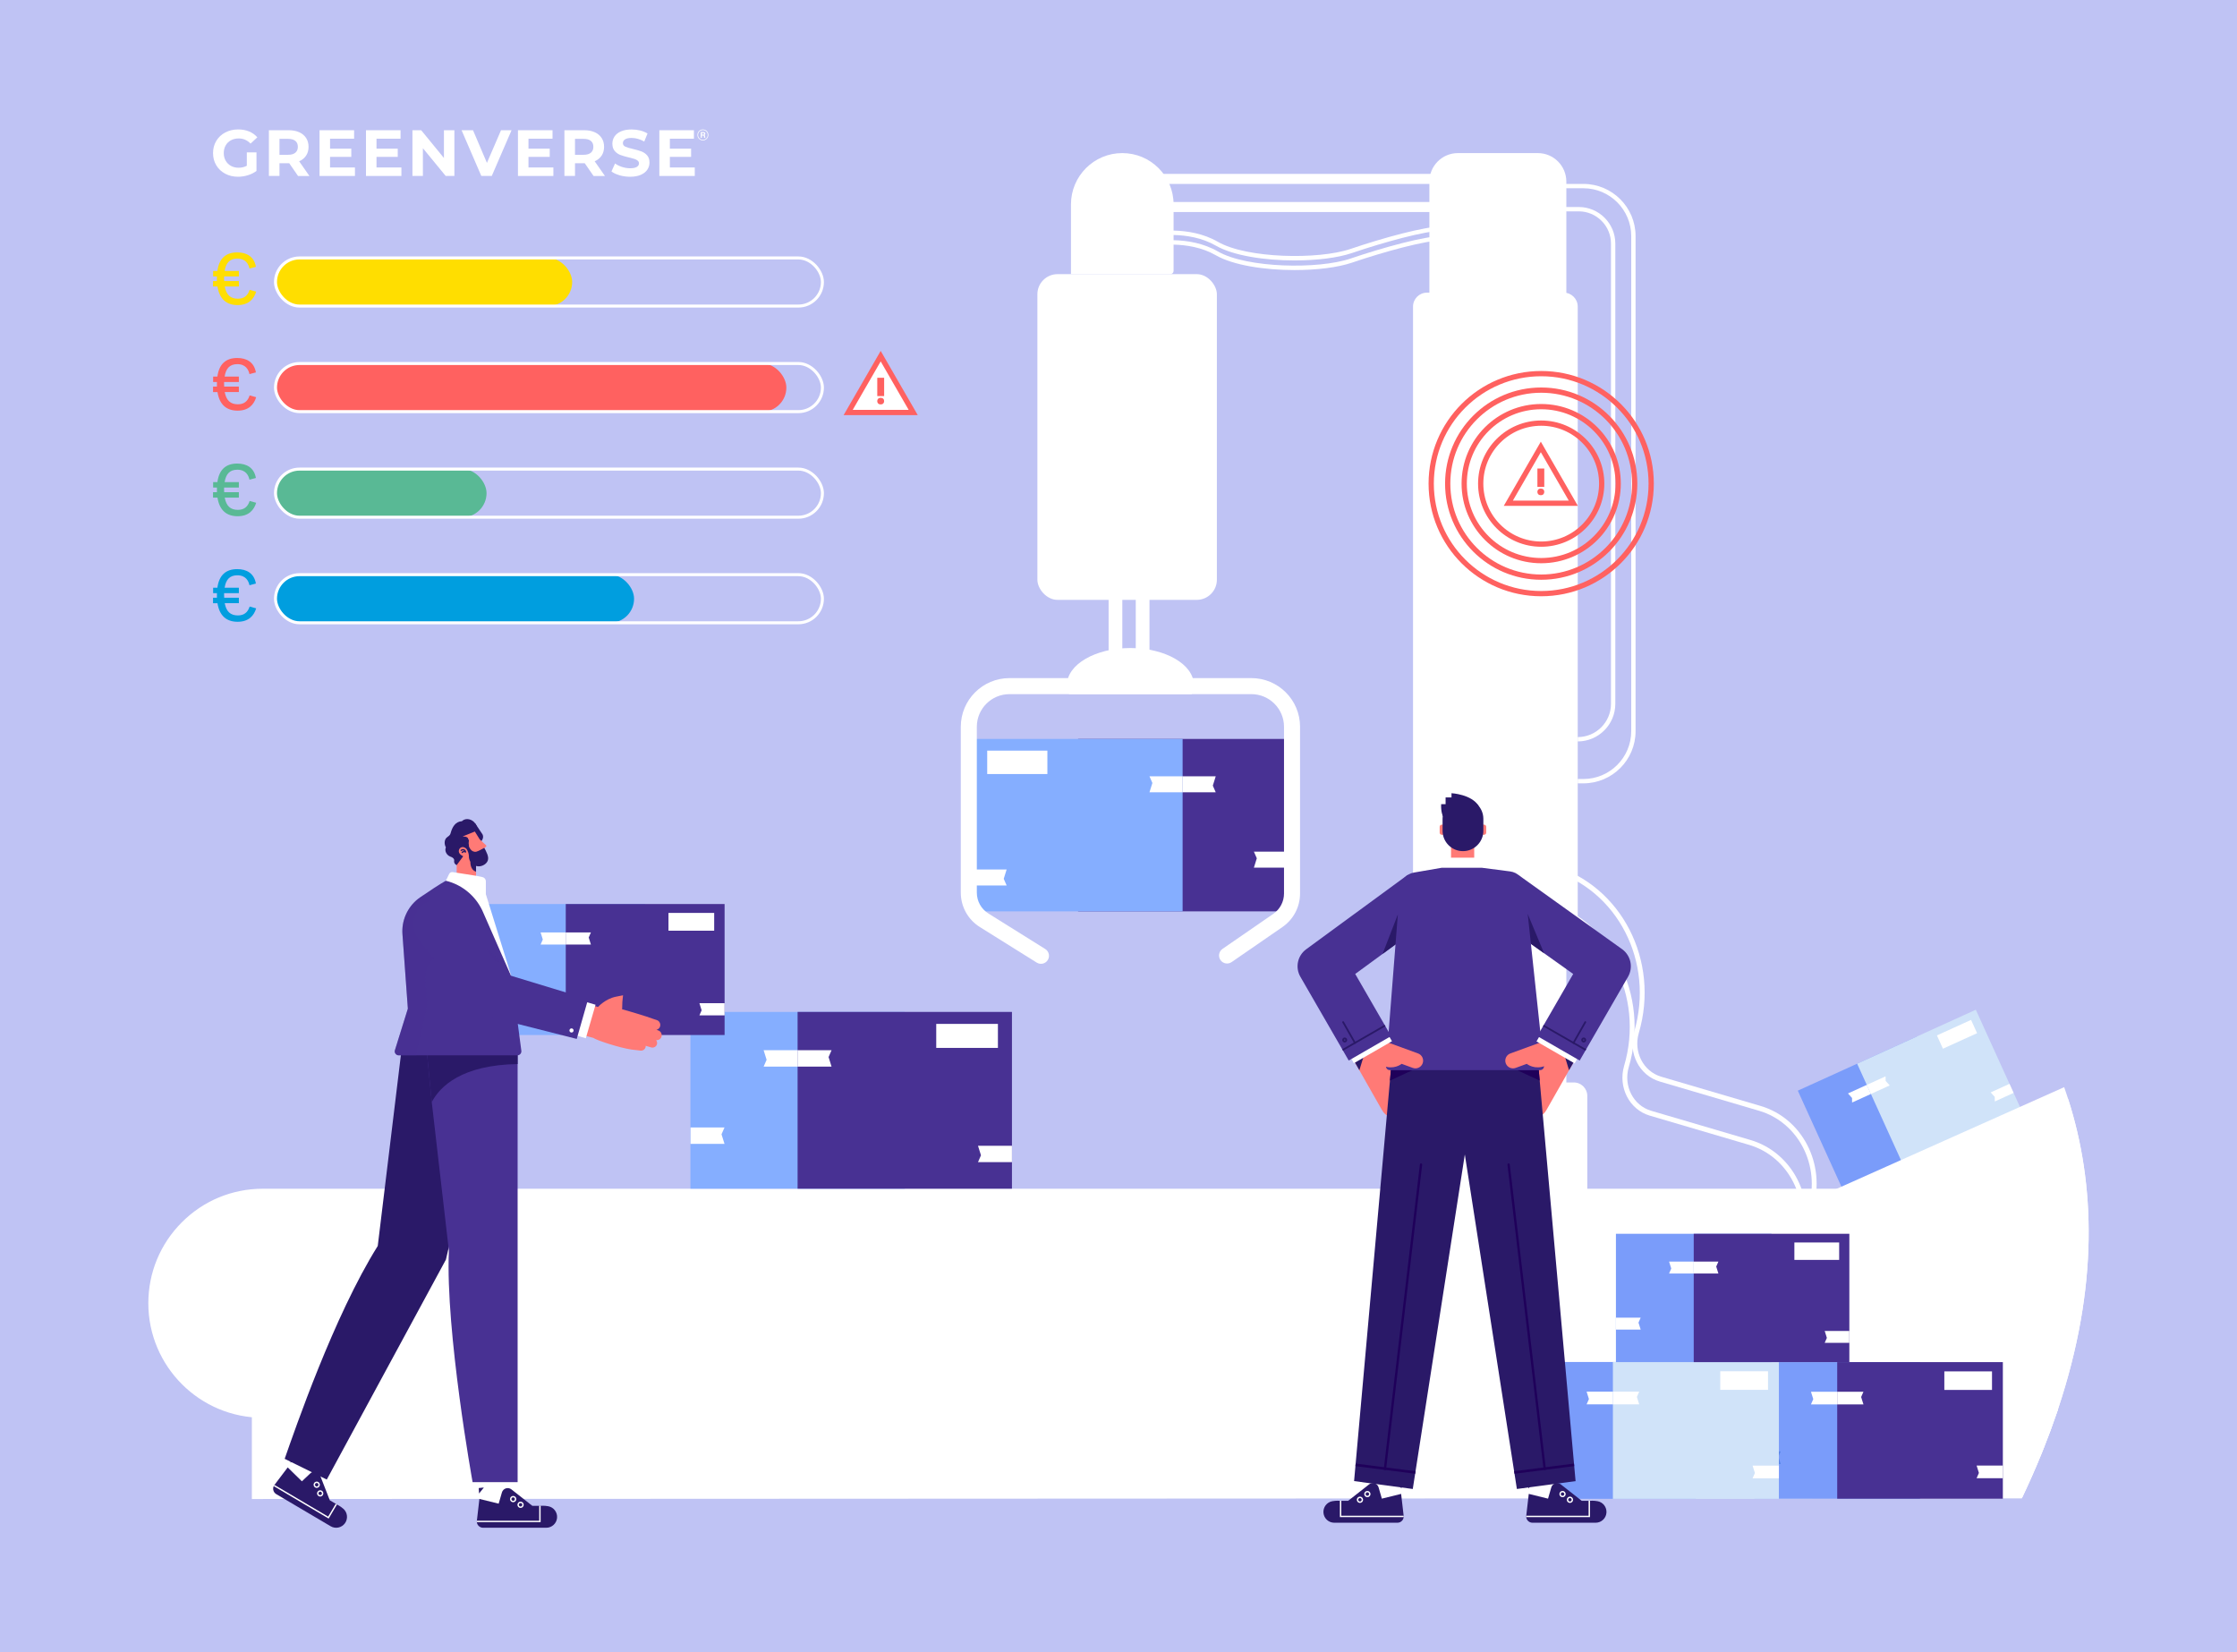
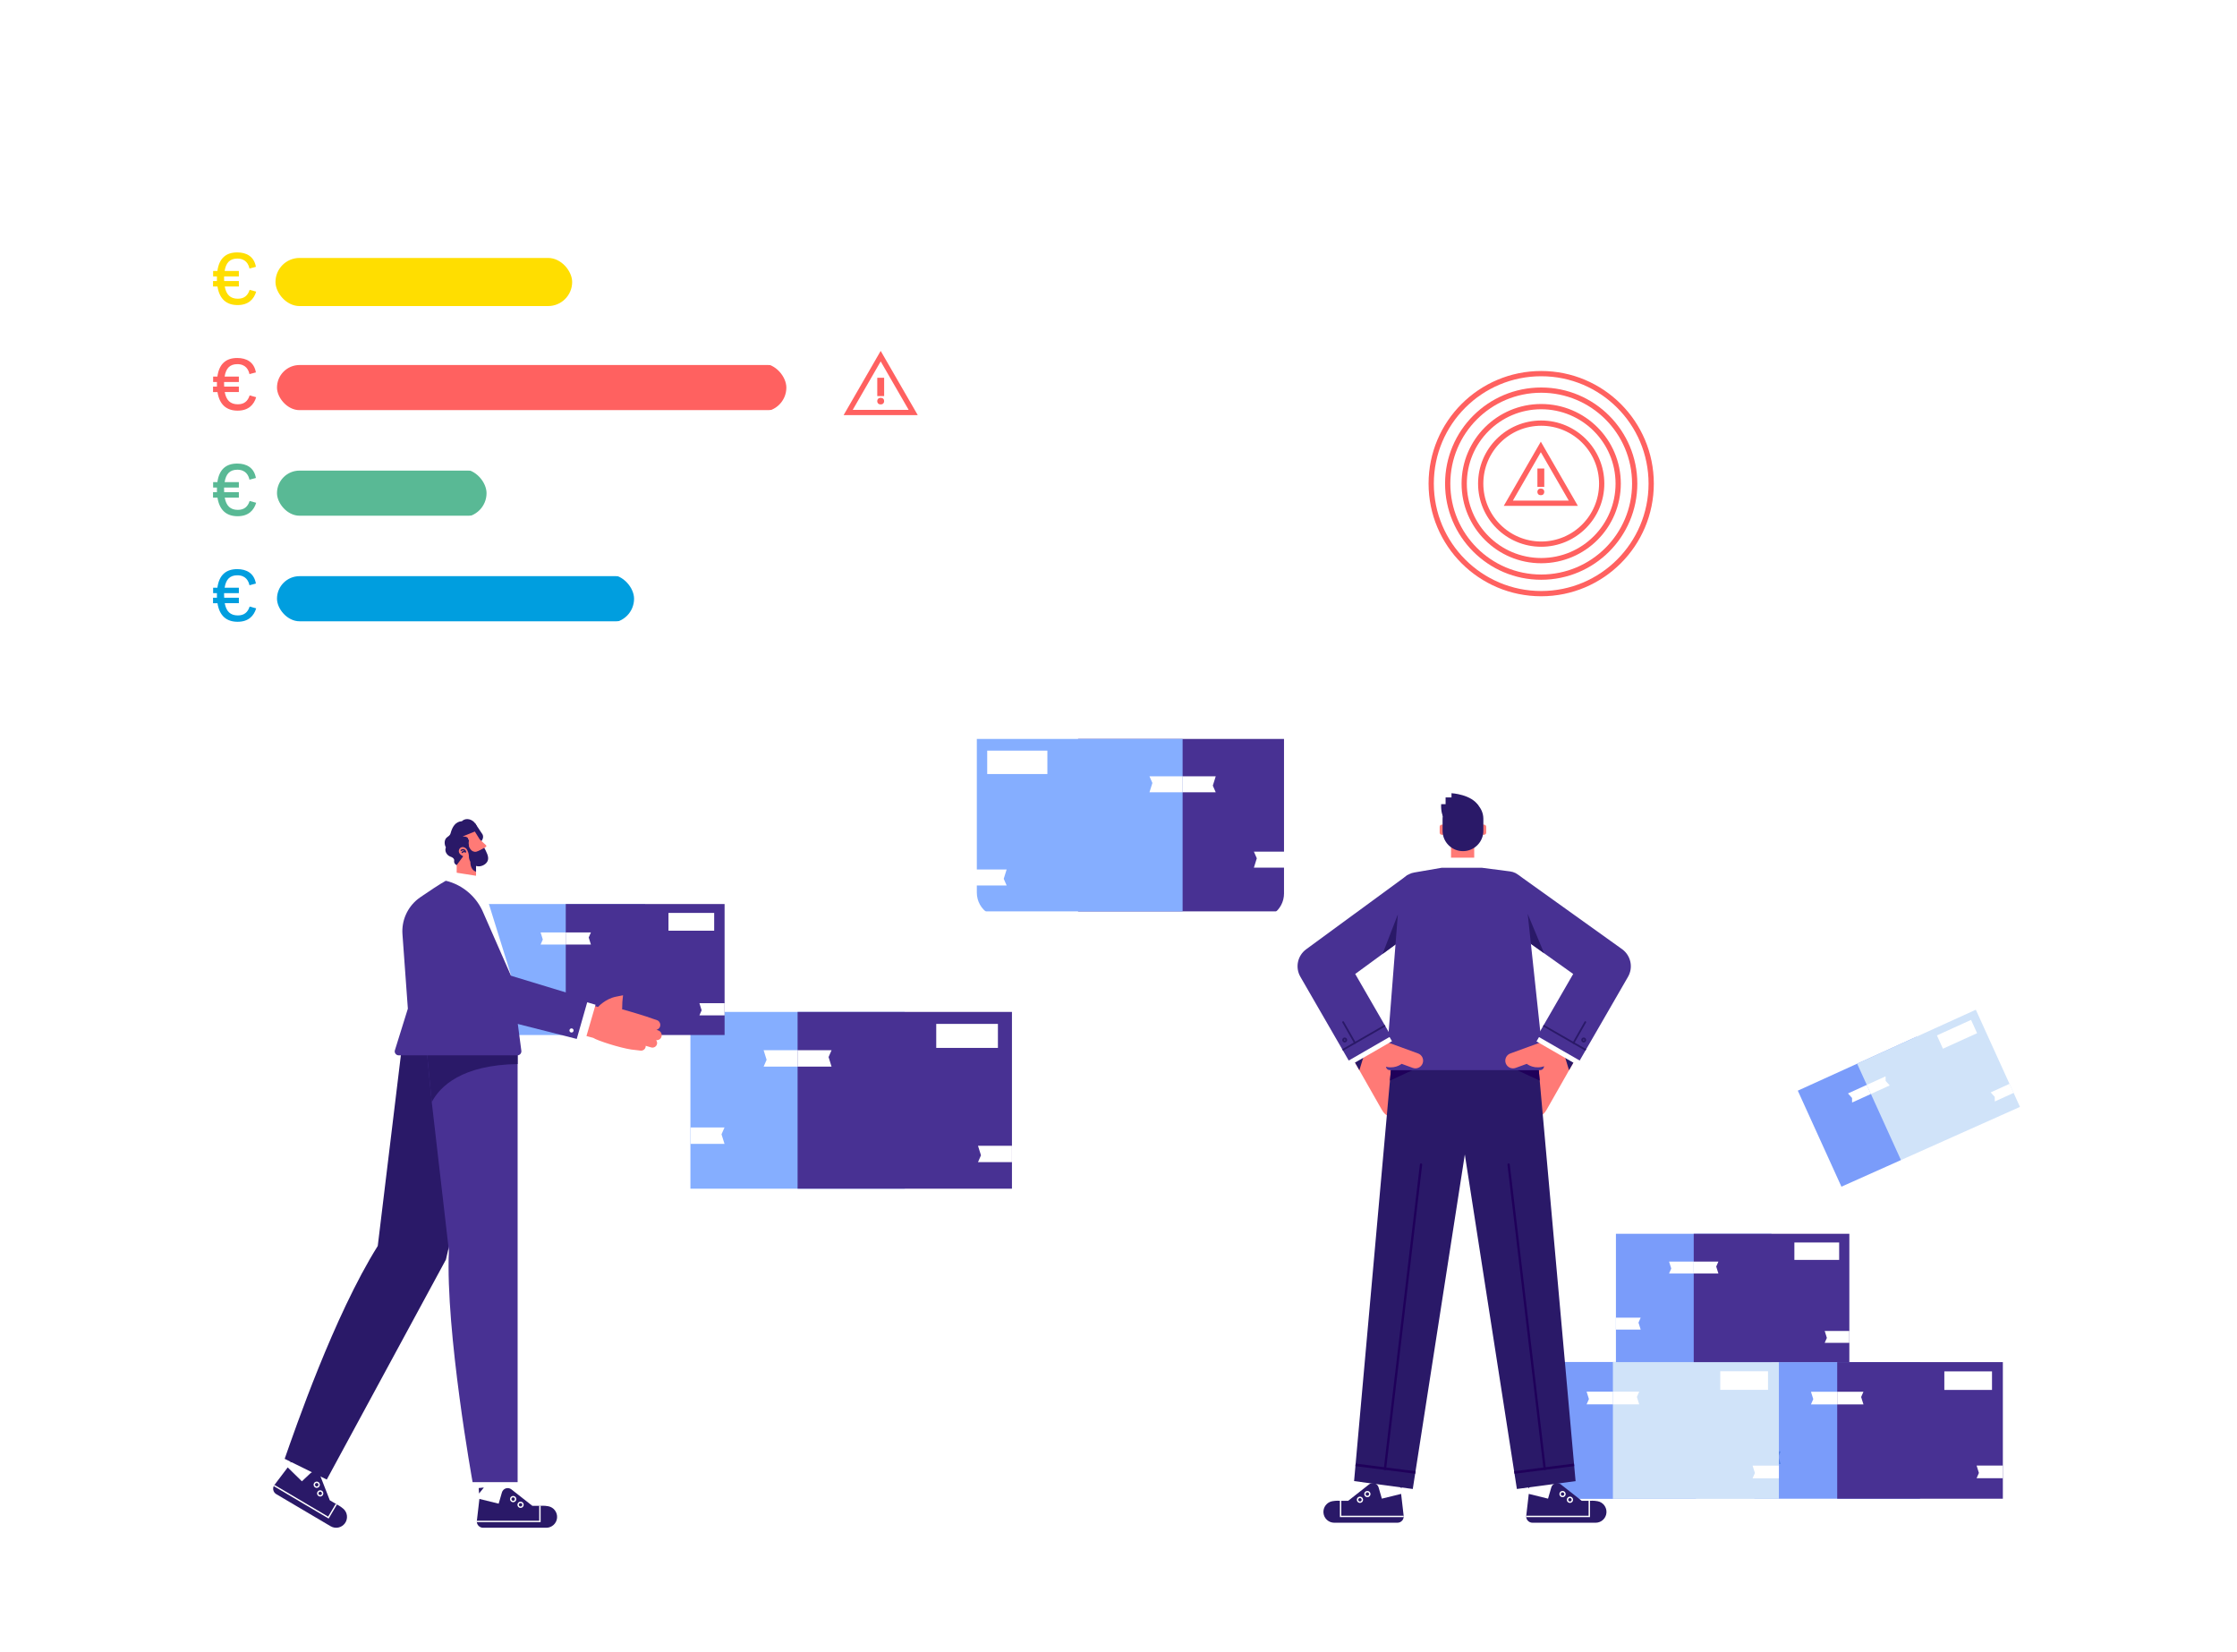
<svg xmlns="http://www.w3.org/2000/svg" version="1.1" viewBox="0 0 2979.24 2200">
  <defs>
    <style>
      .st0, .st1, .st2 {
        fill: none;
      }

      .st3 {
        fill: #2a1968;
      }

      .st4 {
        fill: #ffde00;
      }

      .st1 {
        stroke: #fff;
        stroke-width: 4px;
      }

      .st1, .st5, .st2 {
        stroke-miterlimit: 10;
      }

      .st6 {
        fill: #7a9cfa;
      }

      .st7 {
        fill: #bfc3f4;
      }

      .st8 {
        isolation: isolate;
      }

      .st9 {
        fill: #1f005a;
      }

      .st10, .st11 {
        fill: #483193;
      }

      .st5, .st12 {
        fill: #fff;
      }

      .st5, .st2 {
        stroke: #ff6160;
        stroke-width: 7px;
      }

      .st13 {
        fill: #d0e3f9;
      }

      .st14 {
        clip-path: url(#clippath-1);
      }

      .st15 {
        clip-path: url(#clippath-2);
      }

      .st16 {
        fill: #59b995;
      }

      .st17 {
        fill: #ff6160;
      }

      .st18 {
        fill: #ff7a76;
      }

      .st19 {
        fill: #85aeff;
      }

      .st11 {
        mix-blend-mode: multiply;
        opacity: .3;
      }

      .st20 {
        fill: #009edf;
      }

      .st21 {
        fill: #5584e8;
      }

      .st22 {
        clip-path: url(#clippath);
      }
    </style>
    <clipPath id="clippath">
      <rect class="st0" x="283.72" y="172.37" width="659.69" height="63" />
    </clipPath>
    <clipPath id="clippath-1">
      <rect class="st0" x="283.72" y="172.37" width="659.69" height="63" />
    </clipPath>
    <clipPath id="clippath-2">
      <rect class="st0" x="283.72" y="172.37" width="659.69" height="63" />
    </clipPath>
  </defs>
  <g class="st8">
    <g id="Layer_1">
-       <path class="st7" d="M0,0v2200h2979.24V0H0Z" />
      <g>
        <g>
          <path class="st12" d="M2414.64,1609.15l-6.15-1.81c16.25-55.23-13.24-112.73-65.74-128.18l-132.25-38.92c-27.22-8.01-42.51-37.82-34.08-66.46,27.23-92.55-22.19-188.9-110.17-214.79l1.9-6.47c91.37,26.89,142.69,126.96,114.41,223.08-7.38,25.07,6.01,51.17,29.84,58.18l132.25,38.92c55.89,16.45,87.29,77.66,69.99,136.46Z" />
          <path class="st12" d="M2401.28,1654.54l-6.15-1.81c16.25-55.23-13.24-112.74-65.74-128.19l-132.25-38.92c-27.22-8.01-42.51-37.82-34.09-66.45,27.23-92.55-22.19-188.91-110.16-214.8l1.9-6.47c91.37,26.89,142.69,126.96,114.41,223.08-7.38,25.07,6.01,51.16,29.84,58.17l132.25,38.92c55.89,16.45,87.29,77.67,69.99,136.47Z" />
          <g>
            <rect class="st10" x="1435.77" y="984" width="278.46" height="229.61" />
            <rect class="st19" x="1296.54" y="984" width="278.46" height="229.61" />
            <polygon class="st12" points="1714.06 1155.37 1669.94 1155.37 1673.82 1142.96 1669.94 1134.09 1714.06 1134.09 1714.06 1155.37" />
            <polygon class="st12" points="1574.99 1055.05 1530.87 1055.05 1534.76 1042.64 1530.87 1033.76 1574.99 1033.76 1574.99 1055.05" />
            <polygon class="st12" points="1574.99 1033.76 1619.12 1033.76 1615.23 1046.18 1619.12 1055.05 1574.99 1055.05 1574.99 1033.76" />
            <polygon class="st12" points="1296.53 1157.84 1340.66 1157.84 1336.77 1170.25 1340.66 1179.13 1296.53 1179.13 1296.53 1157.84" />
            <rect class="st12" x="1314.77" y="999.56" width="80.13" height="31.17" transform="translate(2709.67 2030.3) rotate(180)" />
          </g>
-           <path class="st12" d="M1724.22,359.64c-39.93,0-81.8-6.34-105.03-19.74-36.96-21.33-83.85-12.29-84.32-12.19l-1.14-5.67c2-.4,49.46-9.59,88.35,12.85,38.32,22.12,133.55,24.08,176.66,9.4,42.47-14.46,98.86-30.02,122.31-30.02v5.78c-22.8,0-78.41,15.4-120.45,29.71-19.06,6.49-47.21,9.87-76.39,9.88Z" />
          <rect class="st12" x="1476.45" y="772.37" width="18.26" height="119.13" />
          <rect class="st12" x="1512.61" y="772.37" width="18.26" height="119.13" />
          <path class="st12" d="M1724.22,346.81c-39.93,0-81.8-6.34-105.03-19.74-36.96-21.33-83.85-12.29-84.32-12.19l-1.14-5.67c2-.4,49.46-9.59,88.35,12.85,38.32,22.11,133.55,24.08,176.66,9.4,42.47-14.46,98.86-30.02,122.31-30.02v5.78c-22.8,0-78.41,15.4-120.45,29.71-19.06,6.49-47.21,9.87-76.39,9.88Z" />
          <path class="st12" d="M2108.79,1043.13h-7.58v-5.78h7.58c35.12,0,63.69-28.57,63.69-63.69V314.38c0-35.12-28.57-63.69-63.69-63.69h-56.22v-5.78h56.22c38.31,0,69.47,31.16,69.47,69.47v659.29c0,38.3-31.16,69.47-69.47,69.47Z" />
          <path class="st12" d="M2101.21,987.31v-5.78c24.43,0,44.3-19.87,44.3-44.3V324.4c0-23.69-19.27-42.96-42.96-42.96h-44.56v-5.78h44.56c26.87,0,48.74,21.86,48.74,48.74v612.84c0,27.61-22.47,50.08-50.08,50.08Z" />
          <rect class="st12" x="1381.59" y="365.06" width="239.05" height="433.75" rx="26.85" ry="26.85" />
          <g>
            <circle class="st12" cx="1447.12" cy="426.78" r="20.8" />
            <path class="st12" d="M1426.32,723.39c0-11.49,9.31-20.8,20.8-20.8s20.8,9.31,20.8,20.8-9.32,20.8-20.8,20.8-20.8-9.31-20.8-20.8Z" />
            <path class="st12" d="M1534.3,426.78c0-11.49,9.32-20.8,20.81-20.8s20.8,9.31,20.8,20.8-9.31,20.8-20.8,20.8-20.81-9.31-20.81-20.8Z" />
            <path class="st12" d="M1534.3,723.39c0-11.49,9.32-20.8,20.81-20.8s20.8,9.31,20.8,20.8-9.31,20.8-20.8,20.8-20.81-9.31-20.81-20.8Z" />
          </g>
          <path class="st12" d="M1589.9,911.95c0,4.28-.95,8.44-2.73,12.4h-163.39c-1.78-3.96-2.73-8.12-2.73-12.4,0-27.07,37.81-49.02,84.42-49.02s84.42,21.95,84.42,49.02Z" />
          <path class="st12" d="M1731.4,967.84v222.03c0,17.81-8.76,34.49-23.41,44.59l-67.72,46.7c-4.85,3.35-11.5,2.13-14.85-2.73h0c-3.35-4.86-2.13-11.51,2.73-14.85l67.72-46.7c8.87-6.13,14.18-16.22,14.18-27.01v-222.03c0-24.02-19.47-43.49-43.48-43.49h-322.15c-24.02,0-43.48,19.47-43.48,43.49v220.77c0,11.39,5.77,21.79,15.43,27.82l75.66,47.3c5,3.12,6.52,9.7,3.4,14.7h0c-3.12,5-9.71,6.52-14.71,3.4l-75.66-47.28c-15.95-9.97-25.47-27.14-25.47-45.94v-220.77c0-35.81,29.03-64.85,64.84-64.85h322.15c35.81,0,64.84,29.03,64.84,64.85Z" />
          <rect class="st12" x="1494.65" y="231.56" width="443.91" height="13.36" />
          <rect class="st12" x="1494.65" y="268.98" width="443.91" height="13.36" />
          <path class="st12" d="M1558.68,365.06h-132.36v-92.86c0-37.74,30.59-68.34,68.33-68.34h0c37.74,0,68.33,30.59,68.33,68.34v88.56c0,2.38-1.93,4.31-4.31,4.31Z" />
          <path class="st12" d="M1941.62,203.87h106.47c20.95,0,37.96,17.01,37.96,37.96v1243.05c0,20.95-17.01,37.96-37.96,37.96h-106.47c-20.95,0-37.96-17.01-37.96-37.96V241.83c0-20.95,17.01-37.96,37.96-37.96Z" />
          <circle class="st12" cx="1994.85" cy="267.95" r="10.61" />
          <path class="st12" d="M1900.42,389.71h182.24c10.24,0,18.55,8.31,18.55,18.55v842.72c0,10.24-8.31,18.55-18.55,18.55h-182.24c-10.24,0-18.55-8.31-18.55-18.55V408.26c0-10.24,8.31-18.55,18.55-18.55Z" />
          <path class="st12" d="M1899.82,1441.45h196.2c9.9,0,17.95,8.04,17.95,17.95v130.12h-214.15c-9.91,0-17.95-8.04-17.95-17.95v-112.17c0-9.91,8.04-17.95,17.95-17.95Z" />
          <g>
            <circle class="st12" cx="1494.65" cy="268.98" r="40.4" transform="translate(1191.8 1757.14) rotate(-88.7)" />
            <path class="st12" d="M1494.65,310.64c-22.97,0-41.65-18.69-41.65-41.65s18.69-41.65,41.65-41.65,41.65,18.69,41.65,41.65-18.69,41.65-41.65,41.65ZM1494.65,229.83c-21.59,0-39.15,17.56-39.15,39.15s17.56,39.15,39.15,39.15,39.15-17.56,39.15-39.15-17.56-39.15-39.15-39.15Z" />
            <circle class="st12" cx="1494.65" cy="268.98" r="24.66" transform="translate(889.47 1661.85) rotate(-76.72)" />
          </g>
        </g>
        <g>
          <g>
            <rect class="st6" x="2416.16" y="1410.03" width="173.61" height="143.15" transform="translate(5394.64 1794.89) rotate(155.56)" />
            <rect class="st13" x="2495.18" y="1374.12" width="173.61" height="143.15" transform="translate(5530.75 1693.56) rotate(155.56)" />
            <polygon class="st12" points="2491.68 1456.77 2516.72 1445.39 2511.31 1439.35 2511.23 1433.31 2486.18 1444.69 2491.68 1456.77" />
            <polygon class="st12" points="2486.18 1444.69 2461.14 1456.07 2466.55 1462.12 2466.63 1468.16 2491.68 1456.77 2486.18 1444.69" />
            <polygon class="st12" points="2676.24 1443.29 2651.2 1454.67 2656.61 1460.71 2656.69 1466.75 2681.73 1455.37 2676.24 1443.29" />
            <rect class="st12" x="2581.36" y="1367.62" width="49.96" height="19.44" transform="translate(-336.32 1201.73) rotate(-24.44)" />
          </g>
          <path class="st12" d="M2741.06,1875.85c-.6,1.84-1.23,3.69-1.84,5.55-5.37,15.73-11.26,31.69-17.72,47.9-.9,2.26-1.81,4.52-2.74,6.78-7.85,19.3-16.53,38.95-26.06,58.95h-212.52l-12.18-113.63-.6-5.55-.47-4.35-30.24-281.98-.23-2.18,15.98-7.12,79.24-35.41,79.26-35.41,79.24-35.39,58.88-26.29c.98,2.77,1.94,5.55,2.87,8.34.85,2.51,1.68,5.03,2.47,7.56,36.29,113.04,40.68,249.97-13.35,412.25Z" />
          <path class="st12" d="M2741.06,1875.85c-.6,1.84-1.23,3.69-1.84,5.55h-249.99l-.55-5.55-.43-4.35-27.31-276.33,12.61-5.65,280.87-125.92c36.29,113.04,40.68,249.97-13.35,412.25Z" />
          <path class="st12" d="M2489.24,1881.39H350.03c-80.6,0-145.93-65.34-145.93-145.94h0c0-80.6,65.34-145.93,145.93-145.93h2139.2c80.6,0,145.93,65.34,145.93,145.93h0c0,80.6-65.34,145.94-145.93,145.94Z" />
          <path class="st12" d="M2635.17,1735.45c0,40.3-16.34,76.79-42.74,103.21-26.4,26.4-62.89,42.74-103.19,42.74h-362.73c-7.78,0-14.08-6.3-14.08-14.08v-263.73c0-7.78,6.3-14.08,14.08-14.08h362.73c80.6,0,145.93,65.35,145.93,145.93Z" />
          <path class="st12" d="M2741.06,1875.85c-.6,1.84-1.23,3.69-1.84,5.55-5.37,15.73-11.26,31.69-17.72,47.9-.9,2.26-1.81,4.52-2.74,6.78-7.85,19.3-16.53,38.95-26.06,58.95t-.02.03l-231.54.1-2125.72.98v-120.29h2405.64Z" />
          <path class="st12" d="M976.83,1719.7l-16.46-7.64c-1.36-.65-2.26-1.99-2.29-3.5-.05-1.93-.18-3.87-.4-5.81-.38-3.62-1.03-7.14-1.96-10.53-.43-1.58.13-3.26,1.44-4.24l15.08-11.49c1.61-1.21,2.03-3.49.93-5.22l-9.28-14.65c-1.05-1.66-3.17-2.24-4.93-1.4l-15.66,7.69c-1.51.78-3.37.45-4.59-.81-5.11-5.33-11.08-9.82-17.64-13.3-1.59-.85-2.41-2.71-1.98-4.45l2.54-10.31c.47-1.96-.6-3.99-2.51-4.7l-16.18-5.85c-.33-.13-.66-.22-1.01-.23-1.61-.17-3.21.71-3.89,2.24l-5.73,12.29-1.38,3.01c-3.22-.12-6.51,0-9.8.37-4.44.48-8.74,1.36-12.82,2.61-1.56.46-3.25-.05-4.23-1.36l-9.24-12.16c-1.28-1.66-3.59-2.08-5.35-.95l-11.19,7.08-3.21,2.04c-1.76,1.11-2.41,3.37-1.48,5.21l6.41,13.11c.76,1.51.48,3.34-.71,4.5-3.49,3.55-6.61,7.46-9.27,11.64-.27.35-.47.7-.68,1.05-.07.13-.15.25-.25.35-.95,1.28-2.57,1.84-4.14,1.45l-16.76-4.1c-.18-.05-.38-.07-.56-.1-1.78-.17-3.49.9-4.12,2.61l-5.86,16.13c-.7,1.94.18,4.1,2.08,5l17.17,7.96c1.46.65,2.34,2.14,2.26,3.75-.15,3.52-.05,7.11.35,10.75.22,1.94.5,3.84.86,5.71.28,1.51-.31,3.07-1.54,4l-14.5,11.06c-1.59,1.2-2.01,3.45-.93,5.16l9.2,14.48c1.11,1.74,3.36,2.41,5.25,1.48l12.39-6.08c1.68-.81,3.65-.4,4.83,1.01,4.62,5.56,10.07,10.38,16.14,14.28,1.46.9,2.16,2.64,1.74,4.32l-3.7,15.1c-.48,2.03.63,4.1,2.58,4.83l16.08,5.85c1.93.7,4.09-.22,4.92-2.06l.33-.71,6.64-14.28c.71-1.53,2.26-2.43,3.95-2.31h.02c4.04.26,8.16.2,12.33-.25,2.23-.23,4.38-.6,6.56-1.03,1.5-.31,3.02.25,3.95,1.46l9.38,12.34c1.28,1.69,3.66,2.13,5.43,1l14.42-9.15c.42-.27.75-.6,1.03-.95.9-1.18,1.1-2.81.43-4.18l-5.17-10.46c-.61-1.28-.5-2.81.27-3.97.22-.3.47-.58.75-.83,7.12-5.96,12.97-13.25,17.22-21.51.71-1.41,2.21-2.21,3.75-2.13.23.02.45.05.68.12l13.55,3.32c1.98.48,3.99-.58,4.7-2.49l.13-.38,5.73-15.71c.7-1.99-.22-4.15-2.13-5.05ZM923.5,1724.9c-1.66,4.65-5.85,10.33-10.13,14.05-1,.85-1.99,1.61-2.94,2.19-4.45,2.79-9,4.63-13.5,5.65-25.71,5.71-49.73-15.88-45.26-43.28.45-2.74,1.18-5.55,2.23-8.39,2.01-5.43,7.64-12.47,12.52-15.56.51-.33,1.05-.65,1.56-.96,32.09-18.82,68.23,10.78,55.53,46.31Z" />
          <path class="st12" d="M1088.23,1790.54l-11.84-5.5c-.98-.47-1.61-1.45-1.64-2.52-.03-1.4-.13-2.77-.28-4.19-.28-2.61-.75-5.13-1.41-7.56-.3-1.15.1-2.36,1.03-3.06l10.85-8.27c1.18-.86,1.46-2.51.68-3.75l-6.68-10.53c-.76-1.2-2.28-1.61-3.56-1.01l-11.26,5.55c-1.1.55-2.42.32-3.29-.6-3.69-3.82-7.97-7.06-12.71-9.57-1.13-.6-1.73-1.94-1.41-3.19l1.83-7.42c.33-1.41-.43-2.87-1.79-3.39l-11.64-4.2c-.25-.1-.48-.15-.73-.17-1.16-.12-2.31.51-2.81,1.61l-4.1,8.85-1,2.14c-2.33-.07-4.68.02-7.06.27-3.17.35-6.28.98-9.22,1.88-1.11.33-2.34-.03-3.04-.98l-6.64-8.74c-.93-1.2-2.59-1.49-3.85-.7l-8.06,5.1-2.29,1.48c-1.26.8-1.73,2.43-1.08,3.75l4.62,9.42c.55,1.1.35,2.41-.5,3.24-2.52,2.56-4.77,5.37-6.68,8.37-.18.25-.33.5-.5.76-.03.08-.1.17-.17.25-.68.91-1.86,1.31-2.97,1.03l-12.06-2.94c-.13-.05-.28-.07-.42-.08-1.26-.12-2.51.65-2.96,1.88l-4.22,11.59c-.5,1.41.13,2.96,1.49,3.61l12.36,5.71c1.05.48,1.68,1.56,1.63,2.71-.12,2.52-.03,5.12.25,7.74.15,1.38.35,2.76.61,4.1.2,1.1-.21,2.21-1.11,2.87l-10.42,7.96c-1.16.86-1.46,2.49-.68,3.72l6.63,10.42c.78,1.26,2.41,1.73,3.75,1.06l8.94-4.37c1.2-.6,2.61-.28,3.47.73,3.31,4,7.24,7.46,11.61,10.26,1.05.65,1.54,1.91,1.24,3.12l-2.66,10.85c-.35,1.46.45,2.96,1.86,3.47l11.56,4.2c1.38.52,2.92-.13,3.52-1.46l.25-.52,4.78-10.28c.5-1.1,1.63-1.74,2.84-1.66h.02c2.89.2,5.85.15,8.85-.18,1.59-.17,3.16-.43,4.72-.73,1.08-.23,2.19.17,2.86,1.05l6.74,8.89c.93,1.21,2.62,1.51,3.9.7l10.38-6.58c.28-.18.53-.43.73-.68.65-.85.78-2.03.31-3.01l-3.72-7.52c-.43-.93-.37-2.03.2-2.86.15-.22.32-.43.53-.6,5.13-4.29,9.32-9.53,12.39-15.48.52-1.01,1.59-1.58,2.71-1.51.15,0,.31.03.48.07l9.75,2.39c1.41.35,2.86-.42,3.37-1.79l.1-.26,4.12-11.31c.5-1.43-.15-2.99-1.53-3.62ZM1049.88,1794.28c-1.2,3.34-4.22,7.44-7.29,10.1-.71.61-1.43,1.16-2.13,1.58-3.21,2.01-6.46,3.34-9.7,4.07-18.5,4.1-35.76-11.43-32.55-31.14.31-1.96.85-3.99,1.59-6.03,1.45-3.9,5.5-8.97,9-11.19.38-.23.76-.47,1.13-.7,23.09-13.52,49.08,7.76,39.95,33.32Z" />
          <path class="st12" d="M1608.13,1719.7l-16.46-7.64c-1.36-.65-2.24-1.99-2.29-3.5-.05-1.93-.17-3.87-.38-5.81-.4-3.62-1.03-7.14-1.96-10.53-.43-1.58.12-3.26,1.43-4.24l15.08-11.49c1.63-1.21,2.04-3.49.93-5.22l-9.27-14.65c-1.06-1.66-3.17-2.24-4.93-1.4l-15.68,7.69c-1.51.78-3.36.45-4.57-.81-5.12-5.33-11.08-9.82-17.66-13.3-1.58-.85-2.41-2.71-1.98-4.45l2.56-10.31c.45-1.96-.6-3.99-2.51-4.7l-16.19-5.85c-.33-.13-.65-.22-1-.23-1.61-.17-3.2.71-3.9,2.24l-5.71,12.29-1.38,3.01c-3.22-.12-6.51,0-9.8.37-4.43.48-8.74,1.36-12.82,2.61-1.56.46-3.26-.05-4.24-1.36l-9.25-12.16c-1.26-1.66-3.59-2.08-5.33-.95l-11.21,7.08-3.19,2.04c-1.76,1.11-2.41,3.37-1.5,5.21l6.43,13.11c.75,1.51.48,3.34-.71,4.5-3.5,3.55-6.63,7.46-9.27,11.64-.27.35-.47.7-.68,1.05-.07.13-.17.25-.25.35-.95,1.28-2.59,1.84-4.14,1.45l-16.76-4.1c-.18-.05-.38-.07-.56-.1-1.78-.17-3.49.9-4.12,2.61l-5.86,16.13c-.71,1.94.18,4.1,2.08,5l17.17,7.96c1.46.65,2.34,2.14,2.26,3.75-.17,3.52-.05,7.11.35,10.75.2,1.94.5,3.84.85,5.71.28,1.51-.3,3.07-1.53,4l-14.5,11.06c-1.6,1.2-2.01,3.45-.93,5.16l9.2,14.48c1.1,1.74,3.34,2.41,5.23,1.48l12.41-6.08c1.66-.81,3.64-.4,4.83,1.01,4.6,5.56,10.06,10.38,16.14,14.28,1.44.9,2.16,2.64,1.74,4.32l-3.7,15.1c-.5,2.03.63,4.1,2.57,4.83l16.06,5.85c1.94.7,4.09-.22,4.92-2.06l.35-.71,6.64-14.28c.7-1.53,2.26-2.43,3.94-2.31h.03c4.02.26,8.14.2,12.31-.25,2.23-.23,4.4-.6,6.56-1.03,1.51-.31,3.04.25,3.97,1.46l9.38,12.34c1.28,1.69,3.65,2.13,5.43,1l14.42-9.15c.4-.27.75-.6,1.03-.95.88-1.18,1.1-2.81.41-4.18l-5.15-10.46c-.61-1.28-.5-2.81.27-3.97.2-.3.45-.58.75-.83,7.13-5.96,12.96-13.25,17.22-21.51.7-1.41,2.21-2.21,3.75-2.13.22.02.45.05.66.12l13.57,3.32c1.96.48,3.97-.58,4.68-2.49l.13-.38,5.73-15.71c.7-1.99-.22-4.15-2.13-5.05ZM1554.82,1724.9c-1.68,4.65-5.85,10.33-10.13,14.05-1,.85-1.99,1.61-2.94,2.19-4.47,2.79-9,4.63-13.52,5.65-25.71,5.71-49.71-15.88-45.26-43.28.47-2.74,1.2-5.55,2.24-8.39,2.01-5.43,7.62-12.47,12.51-15.56.53-.33,1.05-.65,1.58-.96,32.09-18.82,68.21,10.78,55.53,46.31Z" />
          <path class="st12" d="M1719.55,1790.54l-11.84-5.5c-.98-.47-1.63-1.45-1.64-2.52-.05-1.4-.13-2.77-.28-4.19-.28-2.61-.75-5.13-1.41-7.56-.32-1.15.08-2.36,1.03-3.06l10.85-8.27c1.16-.86,1.46-2.51.66-3.75l-6.66-10.53c-.76-1.2-2.29-1.61-3.55-1.01l-11.28,5.55c-1.08.55-2.41.32-3.29-.6-3.67-3.82-7.97-7.06-12.69-9.57-1.15-.6-1.73-1.94-1.43-3.19l1.84-7.42c.33-1.41-.43-2.87-1.81-3.39l-11.64-4.2c-.23-.1-.46-.15-.71-.17-1.16-.12-2.31.51-2.81,1.61l-4.12,8.85-1,2.14c-2.31-.07-4.68.02-7.04.27-3.19.35-6.28.98-9.22,1.88-1.13.33-2.34-.03-3.04-.98l-6.66-8.74c-.91-1.2-2.57-1.49-3.84-.7l-8.05,5.1-2.31,1.48c-1.26.8-1.73,2.43-1.06,3.75l4.62,9.42c.55,1.1.35,2.41-.51,3.24-2.51,2.56-4.75,5.37-6.66,8.37-.2.25-.33.5-.5.76-.05.08-.12.17-.17.25-.7.91-1.86,1.31-2.99,1.03l-12.04-2.94c-.13-.05-.28-.07-.42-.08-1.28-.12-2.51.65-2.96,1.88l-4.22,11.59c-.51,1.41.13,2.96,1.5,3.61l12.34,5.71c1.06.48,1.69,1.56,1.63,2.71-.12,2.52-.03,5.12.25,7.74.15,1.38.37,2.76.63,4.1.2,1.1-.23,2.21-1.11,2.87l-10.43,7.96c-1.15.86-1.45,2.49-.67,3.72l6.61,10.42c.8,1.26,2.41,1.73,3.77,1.06l8.92-4.37c1.2-.6,2.63-.28,3.47.73,3.32,4,7.24,7.46,11.63,10.26,1.03.65,1.54,1.91,1.25,3.12l-2.66,10.85c-.37,1.46.45,2.96,1.84,3.47l11.56,4.2c1.4.52,2.94-.13,3.54-1.46l.25-.52,4.77-10.28c.51-1.1,1.63-1.74,2.84-1.66h.02c2.91.2,5.86.15,8.87-.18,1.59-.17,3.16-.43,4.72-.73,1.08-.23,2.18.17,2.84,1.05l6.76,8.89c.91,1.21,2.62,1.51,3.9.7l10.36-6.58c.3-.18.55-.43.75-.68.63-.85.78-2.03.3-3.01l-3.7-7.52c-.45-.93-.37-2.03.18-2.86.15-.22.33-.43.55-.6,5.12-4.29,9.32-9.53,12.39-15.48.5-1.01,1.58-1.58,2.69-1.51.17,0,.31.03.48.07l9.77,2.39c1.41.35,2.86-.42,3.37-1.79l.1-.26,4.1-11.31c.51-1.43-.15-2.99-1.51-3.62ZM1681.18,1794.28c-1.2,3.34-4.2,7.44-7.28,10.1-.73.61-1.44,1.16-2.13,1.58-3.21,2.01-6.48,3.34-9.72,4.07-18.49,4.1-35.76-11.43-32.56-31.14.33-1.96.86-3.99,1.61-6.03,1.45-3.9,5.48-8.97,9-11.19.37-.23.75-.47,1.13-.7,23.09-13.52,49.06,7.76,39.93,33.32Z" />
          <path class="st12" d="M1254.03,1704.57l-17.87-3.16c-1.48-.28-2.69-1.36-3.11-2.81-.55-1.86-1.18-3.7-1.88-5.53-1.31-3.39-2.82-6.63-4.58-9.67-.83-1.43-.71-3.17.3-4.47l11.64-14.96c1.25-1.59,1.06-3.89-.45-5.28l-12.72-11.79c-1.45-1.33-3.64-1.35-5.12-.08l-13.19,11.46c-1.25,1.13-3.12,1.28-4.62.37-6.31-3.82-13.22-6.64-20.48-8.32-1.74-.42-3.01-2.01-3.04-3.8l-.18-10.61c-.05-2.03-1.6-3.72-3.62-3.92l-17.16-1.51c-.35-.03-.68-.03-1.03.03-1.6.27-2.91,1.53-3.19,3.19l-2.38,13.34-.56,3.25c-3.14.71-6.3,1.68-9.38,2.86-4.15,1.61-8.09,3.57-11.73,5.81-1.39.85-3.16.78-4.43-.23l-12.06-9.38c-1.64-1.28-4-1.1-5.4.45l-9.02,9.72-2.57,2.79c-1.41,1.53-1.46,3.87-.1,5.43l9.57,11.03c1.13,1.26,1.31,3.09.47,4.52-2.47,4.34-4.48,8.9-5.98,13.64-.17.4-.27.78-.4,1.18-.02.15-.08.27-.13.4-.6,1.48-2.04,2.44-3.64,2.46l-17.26.33c-.18-.02-.38.02-.56.05-1.76.3-3.14,1.76-3.32,3.57l-1.53,17.09c-.18,2.06,1.23,3.92,3.29,4.29l18.64,3.31c1.58.25,2.81,1.48,3.14,3.04.75,3.45,1.78,6.89,3.09,10.31.7,1.81,1.46,3.57,2.29,5.3.66,1.39.5,3.06-.45,4.27l-11.2,14.4c-1.23,1.58-1.05,3.85.43,5.23l12.61,11.64c1.51,1.41,3.84,1.46,5.43.1l10.43-9.07c1.41-1.21,3.42-1.31,4.93-.27,5.88,4.22,12.39,7.46,19.27,9.68,1.63.5,2.77,2.01,2.79,3.74l.3,15.55c.03,2.08,1.65,3.79,3.72,3.99l17.03,1.54c2.04.18,3.89-1.24,4.23-3.24l.15-.78,2.76-15.5c.28-1.66,1.56-2.94,3.22-3.26l.02-.02c3.97-.76,7.92-1.88,11.84-3.39,2.09-.8,4.1-1.69,6.08-2.67,1.36-.7,2.99-.53,4.2.4l12.24,9.53c1.66,1.31,4.07,1.11,5.5-.43l11.59-12.54c.33-.37.56-.78.75-1.18.56-1.36.33-3.01-.66-4.17l-7.66-8.79c-.93-1.08-1.21-2.59-.76-3.9.13-.35.3-.68.51-1,5.35-7.57,9.14-16.13,11.15-25.2.31-1.55,1.56-2.71,3.07-3.01.22-.05.45-.07.68-.08l13.97-.25c2.03-.03,3.69-1.59,3.89-3.62l.03-.4,1.51-16.66c.17-2.09-1.26-3.95-3.34-4.34ZM1203.81,1723.27c-.43,4.9-3.02,11.48-6.2,16.16-.76,1.08-1.53,2.06-2.29,2.87-3.59,3.84-7.51,6.79-11.61,8.92-23.39,12.11-52.12-2.62-54.84-30.25-.25-2.77-.27-5.68.02-8.69.55-5.75,4.18-14,8.12-18.24.42-.47.83-.9,1.26-1.35,26.21-26.41,68.71-7.04,65.54,30.56Z" />
          <path class="st12" d="M2741.06,1875.85c-.6,1.84-1.23,3.69-1.84,5.55-5.37,15.73-11.26,31.69-17.72,47.9-.9,2.26-1.81,4.52-2.74,6.78-7.85,19.3-16.53,38.95-26.06,58.95t-.02.03l-231.54.1v-119.31h279.92Z" />
          <path class="st12" d="M2489.23,1887.95H350.04c-84.09,0-152.5-68.41-152.5-152.5,0-40.72,15.87-79.01,44.67-107.82,28.8-28.8,67.09-44.66,107.82-44.66h2139.2c84.08,0,152.48,68.4,152.48,152.48,0,40.72-15.86,79.02-44.66,107.84-28.8,28.8-67.09,44.66-107.82,44.66ZM350.04,1596.07c-37.23,0-72.24,14.5-98.56,40.82-26.34,26.34-40.84,61.34-40.84,98.56,0,76.87,62.53,139.4,139.4,139.4h2139.2c37.24,0,72.24-14.5,98.56-40.82,26.32-26.34,40.82-61.35,40.82-98.58,0-76.86-62.53-139.38-139.38-139.38H350.04Z" />
        </g>
        <g>
          <rect class="st19" x="919.49" y="1347.51" width="285.48" height="235.4" transform="translate(2124.47 2930.42) rotate(180)" />
          <rect class="st10" x="1062.23" y="1347.51" width="285.49" height="235.4" transform="translate(2409.95 2930.42) rotate(180)" />
          <polygon class="st12" points="919.66 1523.21 964.9 1523.21 960.91 1510.48 964.9 1501.38 919.66 1501.38 919.66 1523.21" />
          <polygon class="st12" points="1062.23 1420.36 1107.47 1420.36 1103.49 1407.63 1107.47 1398.53 1062.23 1398.53 1062.23 1420.36" />
          <polygon class="st12" points="1062.23 1398.53 1017 1398.53 1020.98 1411.26 1017 1420.36 1062.23 1420.36 1062.23 1398.53" />
          <polygon class="st12" points="1347.73 1525.74 1302.49 1525.74 1306.47 1538.47 1302.49 1547.56 1347.73 1547.56 1347.73 1525.74" />
          <rect class="st12" x="1246.88" y="1363.47" width="82.15" height="31.96" />
        </g>
        <g>
          <rect class="st6" x="2336.49" y="1813.86" width="220.6" height="181.9" transform="translate(4893.59 3809.61) rotate(180)" />
          <rect class="st10" x="2446.79" y="1813.86" width="220.6" height="181.9" transform="translate(5114.19 3809.61) rotate(180)" />
          <polygon class="st21" points="2336.62 1949.63 2371.58 1949.63 2368.5 1939.79 2371.58 1932.76 2336.62 1932.76 2336.62 1949.63" />
          <polygon class="st12" points="2446.79 1870.15 2481.75 1870.15 2478.67 1860.31 2481.75 1853.29 2446.79 1853.29 2446.79 1870.15" />
          <polygon class="st12" points="2446.79 1853.29 2411.84 1853.29 2414.92 1863.12 2411.84 1870.15 2446.79 1870.15 2446.79 1853.29" />
          <polygon class="st12" points="2667.4 1951.58 2632.44 1951.58 2635.52 1961.42 2632.44 1968.44 2667.4 1968.44 2667.4 1951.58" />
          <rect class="st12" x="2589.47" y="1826.19" width="63.48" height="24.7" />
        </g>
        <g>
          <rect class="st6" x="2037.55" y="1813.67" width="221.05" height="182.27" transform="translate(4296.15 3809.61) rotate(180)" />
          <rect class="st13" x="2148.08" y="1813.67" width="221.05" height="182.27" transform="translate(4517.2 3809.61) rotate(180)" />
          <polygon class="st12" points="2037.68 1949.72 2072.71 1949.72 2069.62 1939.86 2072.71 1932.82 2037.68 1932.82 2037.68 1949.72" />
          <polygon class="st12" points="2148.08 1870.08 2183.1 1870.08 2180.02 1860.22 2183.1 1853.18 2148.08 1853.18 2148.08 1870.08" />
          <polygon class="st12" points="2148.08 1853.18 2113.05 1853.18 2116.14 1863.04 2113.05 1870.08 2148.08 1870.08 2148.08 1853.18" />
          <polygon class="st12" points="2369.13 1951.67 2334.1 1951.67 2337.19 1961.53 2334.1 1968.57 2369.13 1968.57 2369.13 1951.67" />
          <rect class="st12" x="2291.04" y="1826.03" width="63.61" height="24.75" />
        </g>
        <g>
          <rect class="st6" x="2152.09" y="1642.96" width="207.25" height="170.89" transform="translate(4511.43 3456.81) rotate(180)" />
          <rect class="st10" x="2255.72" y="1642.96" width="207.25" height="170.89" transform="translate(4718.68 3456.81) rotate(180)" />
          <polygon class="st12" points="2152.21 1770.51 2185.05 1770.51 2182.16 1761.27 2185.05 1754.67 2152.21 1754.67 2152.21 1770.51" />
          <polygon class="st12" points="2255.72 1695.84 2288.56 1695.84 2285.67 1686.6 2288.56 1680 2255.72 1680 2255.72 1695.84" />
          <polygon class="st12" points="2255.72 1680 2222.88 1680 2225.77 1689.24 2222.88 1695.84 2255.72 1695.84 2255.72 1680" />
          <polygon class="st12" points="2462.97 1772.35 2430.13 1772.35 2433.03 1781.59 2430.13 1788.19 2462.97 1788.19 2462.97 1772.35" />
          <rect class="st12" x="2389.76" y="1654.54" width="59.64" height="23.2" />
        </g>
      </g>
      <g>
        <path class="st4" d="M341.17,388.38c-3.02,9.9-10.14,17.86-24.74,17.86s-24.14-7.84-26.79-24.74h-5.91v-7.24h5.19v-6.16h-5.07v-7.24h5.67c2.29-16.78,11.35-24.74,26.43-24.74,12.43,0,22.45,5.43,24.86,19.19l-8.57,2.29c-1.21-5.67-4.83-13.28-16.17-13.28-10.14,0-15.21,5.79-16.9,16.54h18.95v7.24h-19.67v2.41c0,1.33,0,2.54.12,3.74h19.55v7.24h-18.83c2.05,11.1,7.6,16.29,17.5,16.29,8.21,0,13.16-3.98,15.69-11.83l8.69,2.41Z" />
        <rect class="st4" x="366.9" y="343.49" width="395.1" height="64.08" rx="32.04" ry="32.04" />
-         <rect class="st1" x="366.9" y="343.49" width="728.39" height="64.08" rx="32.04" ry="32.04" />
      </g>
      <g>
        <path class="st16" d="M341.17,669.55c-3.02,9.9-10.14,17.86-24.74,17.86s-24.14-7.84-26.79-24.74h-5.91v-7.24h5.19v-6.16h-5.07v-7.24h5.67c2.29-16.78,11.35-24.74,26.43-24.74,12.43,0,22.45,5.43,24.86,19.19l-8.57,2.29c-1.21-5.67-4.83-13.28-16.17-13.28-10.14,0-15.21,5.79-16.9,16.54h18.95v7.24h-19.67v2.41c0,1.33,0,2.54.12,3.74h19.55v7.24h-18.83c2.05,11.1,7.6,16.29,17.5,16.29,8.21,0,13.16-3.98,15.69-11.83l8.69,2.41Z" />
        <rect class="st16" x="366.9" y="624.66" width="281.08" height="64.08" rx="32.04" ry="32.04" />
        <rect class="st1" x="366.9" y="624.66" width="728.39" height="64.08" rx="32.04" ry="32.04" />
      </g>
      <g>
        <path class="st20" d="M341.17,810.13c-3.02,9.9-10.14,17.86-24.74,17.86s-24.14-7.84-26.79-24.74h-5.91v-7.24h5.19v-6.16h-5.07v-7.24h5.67c2.29-16.78,11.35-24.74,26.43-24.74,12.43,0,22.45,5.43,24.86,19.19l-8.57,2.29c-1.21-5.67-4.83-13.28-16.17-13.28-10.14,0-15.21,5.79-16.9,16.54h18.95v7.24h-19.67v2.41c0,1.33,0,2.54.12,3.74h19.55v7.24h-18.83c2.05,11.1,7.6,16.29,17.5,16.29,8.21,0,13.16-3.98,15.69-11.83l8.69,2.41Z" />
        <rect class="st20" x="366.9" y="765.24" width="477.55" height="64.08" rx="32.04" ry="32.04" />
        <rect class="st1" x="366.9" y="765.24" width="728.39" height="64.08" rx="32.04" ry="32.04" />
      </g>
      <g>
        <path class="st17" d="M341.17,528.97c-3.02,9.9-10.14,17.86-24.74,17.86s-24.14-7.84-26.79-24.74h-5.91v-7.24h5.19v-6.16h-5.07v-7.24h5.67c2.29-16.78,11.35-24.74,26.43-24.74,12.43,0,22.45,5.43,24.86,19.19l-8.57,2.29c-1.21-5.67-4.83-13.28-16.17-13.28-10.14,0-15.21,5.79-16.9,16.54h18.95v7.24h-19.67v2.41c0,1.33,0,2.54.12,3.74h19.55v7.24h-18.83c2.05,11.1,7.6,16.29,17.5,16.29,8.21,0,13.16-3.98,15.69-11.83l8.69,2.41Z" />
        <rect class="st17" x="366.9" y="484.07" width="680.38" height="64.08" rx="32.04" ry="32.04" />
        <rect class="st1" x="366.9" y="484.07" width="728.39" height="64.08" rx="32.04" ry="32.04" />
      </g>
      <g>
        <g class="st22">
          <path class="st12" d="M328.71,202.91h12.88v24.71c-3.3,2.49-7.14,4.41-11.48,5.74-4.35,1.33-8.73,2-13.14,2-6.32,0-12.01-1.35-17.05-4.05-5.05-2.7-9.01-6.44-11.88-11.22-2.87-4.79-4.31-10.19-4.31-16.23s1.44-11.44,4.31-16.23c2.87-4.78,6.86-8.53,11.97-11.22,5.1-2.7,10.85-4.05,17.23-4.05,5.34,0,10.18.9,14.53,2.7,4.35,1.8,8,4.41,10.96,7.83l-9.05,8.35c-4.35-4.58-9.6-6.87-15.75-6.87-3.89,0-7.34.82-10.35,2.44-3.02,1.62-5.37,3.92-7.05,6.87-1.68,2.96-2.52,6.35-2.52,10.18s.84,7.14,2.52,10.09c1.68,2.96,4.02,5.26,7.01,6.92,2.99,1.65,6.4,2.48,10.22,2.48,4.06,0,7.71-.87,10.96-2.61v-17.84Z" />
          <path class="st12" d="M396.93,234.32l-11.75-16.97h-12.97v16.97h-14.1v-60.91h26.37c5.39,0,10.08.9,14.05,2.7,3.97,1.8,7.03,4.35,9.18,7.66,2.15,3.31,3.22,7.22,3.22,11.75s-1.09,8.43-3.26,11.7c-2.17,3.28-5.26,5.79-9.27,7.53l13.66,19.58h-15.14ZM393.36,187.64c-2.21-1.83-5.43-2.74-9.66-2.74h-11.49v21.23h11.49c4.24,0,7.46-.93,9.66-2.79,2.2-1.85,3.31-4.47,3.31-7.83s-1.1-6.05-3.31-7.88" />
        </g>
        <polygon class="st12" points="472.72 223.01 472.72 234.32 425.56 234.32 425.56 173.41 471.59 173.41 471.59 184.72 439.57 184.72 439.57 197.95 467.85 197.95 467.85 208.91 439.57 208.91 439.57 223.01 472.72 223.01" />
        <polygon class="st12" points="534.59 223.01 534.59 234.32 487.42 234.32 487.42 173.41 533.45 173.41 533.45 184.72 501.43 184.72 501.43 197.95 529.71 197.95 529.71 208.91 501.43 208.91 501.43 223.01 534.59 223.01" />
        <polygon class="st12" points="605.15 173.41 605.15 234.32 593.58 234.32 563.21 197.34 563.21 234.32 549.29 234.32 549.29 173.41 560.95 173.41 591.23 210.39 591.23 173.41 605.15 173.41" />
        <polygon class="st12" points="681.29 173.41 654.93 234.32 641.01 234.32 614.73 173.41 629.96 173.41 648.49 216.92 667.28 173.41 681.29 173.41" />
        <polygon class="st12" points="736.98 223.01 736.98 234.32 689.82 234.32 689.82 173.41 735.85 173.41 735.85 184.72 703.83 184.72 703.83 197.95 732.11 197.95 732.11 208.91 703.83 208.91 703.83 223.01 736.98 223.01" />
        <g class="st14">
          <path class="st12" d="M790.5,234.32l-11.75-16.97h-12.96v16.97h-14.1v-60.91h26.37c5.39,0,10.08.9,14.05,2.7,3.97,1.8,7.03,4.35,9.18,7.66,2.15,3.31,3.22,7.22,3.22,11.75s-1.09,8.43-3.26,11.7c-2.18,3.28-5.27,5.79-9.27,7.53l13.66,19.58h-15.14ZM786.93,187.64c-2.21-1.83-5.43-2.74-9.66-2.74h-11.49v21.23h11.49c4.23,0,7.45-.93,9.66-2.79,2.2-1.85,3.31-4.47,3.31-7.83s-1.1-6.05-3.31-7.88" />
          <path class="st12" d="M825.17,233.41c-4.5-1.31-8.11-3-10.83-5.09l4.78-10.62c2.61,1.91,5.71,3.45,9.31,4.61,3.59,1.16,7.19,1.74,10.79,1.74,4,0,6.96-.6,8.88-1.78,1.91-1.19,2.87-2.77,2.87-4.74,0-1.45-.57-2.65-1.7-3.61-1.13-.96-2.58-1.73-4.35-2.31-1.77-.58-4.16-1.22-7.18-1.91-4.64-1.1-8.44-2.2-11.4-3.3-2.96-1.1-5.5-2.87-7.62-5.31-2.12-2.44-3.18-5.68-3.18-9.74,0-3.54.96-6.74,2.87-9.62,1.91-2.87,4.8-5.15,8.66-6.83,3.86-1.68,8.57-2.52,14.14-2.52,3.89,0,7.69.47,11.4,1.39,3.71.93,6.96,2.26,9.74,4l-4.35,10.7c-5.63-3.19-11.26-4.79-16.88-4.79-3.95,0-6.86.64-8.74,1.91-1.89,1.28-2.83,2.96-2.83,5.05s1.09,3.64,3.26,4.66c2.18,1.01,5.5,2.02,9.96,3,4.64,1.1,8.44,2.21,11.4,3.31,2.96,1.1,5.49,2.84,7.61,5.22,2.12,2.38,3.18,5.6,3.18,9.66,0,3.48-.97,6.66-2.92,9.53-1.95,2.87-4.86,5.15-8.74,6.83-3.89,1.68-8.61,2.52-14.18,2.52-4.82,0-9.47-.65-13.97-1.96" />
        </g>
        <polygon class="st12" points="925.28 223.01 925.28 234.32 878.12 234.32 878.12 173.41 924.15 173.41 924.15 184.72 892.13 184.72 892.13 197.95 920.41 197.95 920.41 208.91 892.13 208.91 892.13 223.01 925.28 223.01" />
        <g class="st15">
          <path class="st12" d="M937.31,179.12c.31-.14.47-.42.47-.84,0-.45-.15-.76-.45-.91-.17-.09-.42-.13-.76-.13h-1.82v2.01h1.77c.35,0,.62-.04.79-.12M936.36,180.48h-1.61v2.93h-1.53v-7.48h3.67c.52,0,.93.07,1.21.19.28.12.52.29.72.52.16.19.29.4.38.63.1.23.14.49.14.79,0,.35-.09.7-.27,1.05-.18.34-.48.59-.89.73.35.14.59.34.73.59.14.25.21.64.21,1.17v.5c0,.34.01.57.04.69.04.19.14.34.28.43v.19h-1.72c-.05-.17-.08-.3-.1-.4-.04-.21-.06-.42-.07-.64v-.69c-.02-.48-.1-.79-.27-.95-.17-.16-.48-.24-.94-.24" />
          <path class="st12" d="M936.11,173.23c-3.55,0-6.44,2.89-6.44,6.44s2.89,6.44,6.44,6.44,6.44-2.89,6.44-6.44-2.89-6.44-6.44-6.44M936.11,186.98c-4.03,0-7.31-3.28-7.31-7.31s3.28-7.31,7.31-7.31,7.31,3.28,7.31,7.31-3.28,7.31-7.31,7.31" />
        </g>
      </g>
      <g>
        <polygon class="st5" points="1172.9 474.27 1129.6 549.27 1216.2 549.27 1172.9 474.27" />
        <path class="st17" d="M1168.3,534.12c0-2.5,1.6-4.35,4.6-4.35s4.6,1.8,4.6,4.35-1.55,4.4-4.6,4.4-4.6-1.9-4.6-4.4ZM1177.5,527.47h-9.15v-24.45h9.15v24.45Z" />
      </g>
      <g>
        <circle class="st2" cx="2052.57" cy="644.02" r="146.49" />
        <circle class="st2" cx="2052.57" cy="644.02" r="124.52" />
        <circle class="st2" cx="2052.57" cy="644.02" r="102.54" />
        <circle class="st2" cx="2052.57" cy="644.02" r="80.57" />
      </g>
      <g>
        <polygon class="st5" points="2052.07 595.15 2008.77 670.15 2095.37 670.15 2052.07 595.15" />
        <path class="st17" d="M2047.47,655c0-2.5,1.6-4.35,4.6-4.35s4.6,1.8,4.6,4.35-1.55,4.4-4.6,4.4-4.6-1.9-4.6-4.4ZM2056.67,648.35h-9.15v-24.45h9.15v24.45Z" />
      </g>
      <g>
        <path class="st18" d="M1902.8,1455.12l-24.65-43.58c.64.03,1.15-.13,1.78-.1,2.93-.19,5.88-.22,8.84-.06-.48-3.44-2.42-6.36-4.36-8.59-2.16-2.48-4.84-4.36-7.89-5.5l-23.35-7.03-6.58-11.8-47.46,26.91,3.66,6.46.7,1.24,4.68,8.14,2.26,3.98,3.15,5.57,26.91,47.33c9.07,15.59,20.39,4.99,20.39,4.99,10.59,7.6,16.29-2.77,16.29-2.77,8.43,3.44,11.83-5.41,11.83-5.41,2.42.03,4.52-.29,6.33-.86,3.75-1.18,6.81-4.01,8.27-7.67,1.43-3.69,1.18-7.82-.8-11.26Z" />
        <path class="st18" d="M1997.27,1455.12c-1.97,3.44-2.23,7.57-.8,11.26,1.46,3.66,4.52,6.49,8.27,7.67,1.81.57,3.91.89,6.33.86,0,0,3.4,8.84,11.83,5.41,0,0,5.69,10.37,16.29,2.77,0,0,11.32,10.59,20.39-4.99l26.91-47.33,3.15-5.57,2.26-3.98,4.68-8.14.7-1.24,3.66-6.46-47.46-26.91-6.58,11.8-23.35,7.03c-3.05,1.14-5.73,3.02-7.89,5.5-1.94,2.23-3.88,5.15-4.36,8.59,2.96-.16,5.92-.13,8.84.06.64-.03,1.15.13,1.78.1l-24.65,43.58Z" />
        <g>
          <g>
            <g>
              <polygon class="st12" points="2033.05 1940.24 2035.13 1974.86 2035.57 1982.11 2036 1989.31 2036.02 1989.33 2046.93 2008.94 2073.66 2003.66 2072.77 1978.65 2070.34 1937.86 2033.05 1940.24" />
              <g>
                <path class="st3" d="M2127.63,1999.05c7.37,1.33,12.48,8.06,11.83,15.52-.67,7.46-6.92,13.16-14.4,13.16h-84.12c-2.46,0-4.79-1.08-6.38-2.95-1.08-1.28-1.76-2.86-1.92-4.52-.07-.61-.07-1.25.02-1.87,0-.13.03-.26.05-.39l3.32-28.67,25.66,6.33,4.33-14.95c.74-2.56,2.71-4.58,5.23-5.4,2.54-.82,5.31-.31,7.41,1.33l27.85,21.88h10.96s.03,0,.08,0c.64-.07,4.86-.39,10.07.54Z" />
                <path class="st12" d="M2117.56,1998.51v21.75s-84.92,0-84.92,0c-.07-.61-.07-1.25.02-1.87h83.05s0-19.88,0-19.88h1.77s.03,0,.08,0Z" />
                <path class="st12" d="M2080.99,1993.74c-2.31,0-4.18-1.88-4.18-4.19,0-1.12.44-2.17,1.23-2.96.79-.79,1.84-1.23,2.96-1.23h0c1.12,0,2.17.44,2.96,1.23.79.79,1.22,1.84,1.22,2.96h0c0,1.12-.44,2.17-1.22,2.96-.79.79-1.84,1.23-2.96,1.23ZM2080.99,1987.23h0c-.62,0-1.2.24-1.64.68-.44.44-.68,1.02-.68,1.64,0,1.28,1.04,2.33,2.32,2.33.62,0,1.2-.24,1.64-.68.44-.44.68-1.02.68-1.64h0c0-.62-.24-1.2-.68-1.64-.44-.44-1.02-.68-1.64-.68Z" />
                <path class="st12" d="M2090.85,2001.33c-2.31,0-4.18-1.88-4.18-4.19,0-2.31,1.88-4.19,4.18-4.19,2.31,0,4.18,1.88,4.18,4.19h0c0,2.31-1.88,4.19-4.18,4.19h0ZM2090.85,1994.82c-1.28,0-2.32,1.04-2.32,2.33,0,.62.24,1.2.68,1.64.44.44,1.02.68,1.64.68h0c1.28,0,2.32-1.04,2.32-2.33,0-1.28-1.04-2.33-2.32-2.33Z" />
              </g>
            </g>
            <polygon class="st3" points="2035.13 1974.86 2035.57 1982.11 2041.97 1974.15 2035.13 1974.86" />
          </g>
          <polygon class="st3" points="2098.35 1972.29 2020.19 1982.8 2017.03 1962.52 2016.51 1959.17 1925.96 1377.35 2045 1376.63 2049.33 1424.98 2050.59 1439.01 2096.26 1948.96 2096.56 1952.33 2098.35 1972.29" />
          <polygon class="st9" points="2050.59 1439 2020.41 1424.98 2049.33 1424.98 2050.59 1439" />
          <polygon class="st9" points="2096.56 1952.33 2058.91 1957.15 2055.86 1957.54 2017.03 1962.52 2016.51 1959.17 2055.46 1954.18 2058.51 1953.79 2096.26 1948.96 2096.56 1952.33" />
          <path class="st9" d="M2058.91,1957.15l-3.05.39-.4-3.36-47.82-403.23c-.1-.84.51-1.6,1.35-1.7.84-.11,1.6.5,1.7,1.34l47.82,403.2.4,3.36Z" />
        </g>
        <g>
          <g>
            <g>
              <polygon class="st12" points="1868.99 1940.24 1866.91 1974.86 1866.47 1982.11 1866.04 1989.31 1866.02 1989.33 1855.11 2008.94 1828.38 2003.66 1829.27 1978.65 1831.7 1937.86 1868.99 1940.24" />
              <g>
                <path class="st3" d="M1774.41,1999.05c-7.37,1.33-12.48,8.06-11.83,15.52.67,7.46,6.92,13.16,14.4,13.16h84.12c2.46,0,4.79-1.08,6.38-2.95,1.08-1.28,1.76-2.86,1.92-4.52.07-.61.07-1.25-.02-1.87,0-.13-.03-.26-.05-.39l-3.32-28.67-25.66,6.33-4.33-14.95c-.74-2.56-2.71-4.58-5.23-5.4-2.54-.82-5.31-.31-7.41,1.33l-27.85,21.88h-10.96s-.03,0-.08,0c-.64-.07-4.86-.39-10.07.54Z" />
                <path class="st12" d="M1784.48,1998.51v21.75s84.92,0,84.92,0c.07-.61.07-1.25-.02-1.87h-83.05s0-19.88,0-19.88h-1.77s-.03,0-.08,0Z" />
                <path class="st12" d="M1818.09,1992.51c-.79-.79-1.22-1.84-1.22-2.96h0c0-1.12.43-2.17,1.22-2.96.79-.79,1.84-1.23,2.96-1.23h0c1.12,0,2.17.44,2.96,1.23.79.79,1.23,1.84,1.23,2.96,0,2.31-1.88,4.19-4.18,4.19-1.12,0-2.17-.44-2.96-1.23ZM1819.41,1987.91c-.44.44-.68,1.02-.68,1.64h0c0,.62.24,1.21.68,1.64.44.44,1.02.68,1.64.68,1.28,0,2.32-1.04,2.32-2.33,0-.62-.24-1.21-.68-1.64-.44-.44-1.02-.68-1.64-.68h0c-.62,0-1.2.24-1.64.68Z" />
                <path class="st12" d="M1811.19,2001.33c-2.31,0-4.18-1.88-4.18-4.19h0c0-2.31,1.88-4.19,4.18-4.19,2.31,0,4.18,1.88,4.18,4.19,0,2.31-1.88,4.19-4.18,4.19h0ZM1808.87,1997.14c0,1.28,1.04,2.33,2.32,2.33h0c.62,0,1.2-.24,1.64-.68.44-.44.68-1.02.68-1.64,0-1.28-1.04-2.33-2.32-2.33-1.28,0-2.32,1.04-2.32,2.33Z" />
              </g>
            </g>
            <polygon class="st3" points="1866.91 1974.86 1866.47 1982.11 1860.08 1974.15 1866.91 1974.86" />
          </g>
          <polygon class="st3" points="1975.76 1377.35 1885.21 1959.17 1884.69 1962.52 1881.53 1982.8 1803.37 1972.29 1805.16 1952.33 1805.46 1948.96 1851.13 1439.01 1852.4 1424.98 1856.72 1376.63 1975.76 1377.35" />
          <polygon class="st9" points="1851.14 1439 1881.31 1424.98 1852.4 1424.98 1851.14 1439" />
          <polygon class="st9" points="1885.21 1959.17 1884.69 1962.52 1845.86 1957.54 1842.81 1957.15 1805.16 1952.33 1805.46 1948.96 1843.21 1953.79 1846.26 1954.18 1885.21 1959.17" />
          <path class="st9" d="M1894.08,1550.95l-47.82,403.23-.4,3.36-3.05-.39.4-3.36,47.82-403.2c.1-.84.86-1.45,1.7-1.34.84.1,1.45.86,1.35,1.7Z" />
        </g>
        <g>
          <rect class="st18" x="1932.5" y="1121.8" width="30.86" height="39.79" />
          <g>
            <g>
              <path class="st18" d="M1920.2,1098.13h4.76v13.49h-4.76c-1.56,0-2.83-1.27-2.83-2.83v-7.83c0-1.56,1.27-2.83,2.83-2.83Z" />
              <path class="st18" d="M1974.57,1098.13h4.76v13.49h-4.76c-1.56,0-2.83-1.27-2.83-2.83v-7.83c0-1.56,1.27-2.83,2.83-2.83Z" transform="translate(3951.07 2209.75) rotate(180)" />
            </g>
            <path class="st3" d="M1975.54,1106.26c0,15-12.16,27.16-27.16,27.16s-27.16-12.16-27.16-27.16v-15.81c0-15,12.16-27.16,27.16-27.16s27.16,12.16,27.16,27.16v15.81Z" />
            <path class="st3" d="M1921.59,1086.89s-2.81-6.18-2.25-16.02h5.9v-8.99h7.87v-5.62s26.97,1.4,36.25,17.14l-47.77,13.49Z" />
          </g>
        </g>
        <polygon class="st3" points="1815.99 1406.93 1810.42 1425.19 1808.16 1421.21 1803.49 1413.07 1802.79 1411.83 1815.99 1406.93" />
        <path class="st12" d="M1969.28,1142.11c2.54,0,4.6,2.05,4.6,4.6v8.81l-16.2,67.18-8.22,34-9.74-35.57-17.96-65.61v-8.81c0-2.54,2.05-4.6,4.6-4.6h42.91Z" />
        <path class="st10" d="M2056.26,1419.36c.15,1.44-.31,2.88-1.28,3.95-.97,1.08-2.35,1.69-3.79,1.69h-200.27c-1.42,0-2.78-.59-3.75-1.64-.97-1.04-1.45-2.44-1.34-3.86l18.6-237.08c.83-10.52,8.81-19.03,19.23-20.6l36.59-6.31h53.05l37.82,4.89c10.37,1.32,18.45,9.59,19.57,20.01l25.57,238.95Z" />
        <path class="st18" d="M1894.7,1415.96c1.94-5.32-.8-11.2-6.11-13.14l-39.51-14.42-20.55,11.81,8.92,16.62c13.58,8.51,25.36,2.96,29.26-.18l14.85,5.42c5.32,1.94,11.2-.8,13.14-6.11Z" />
        <rect class="st12" x="1795.63" y="1388.2" width="58.59" height="14.04" transform="translate(-453.1 1099.27) rotate(-30)" />
        <path class="st10" d="M1841.31,1270.31l-36.43,26.66,39.09,67.72,1.17,2.03,7.49,12.98-56.4,32.55-7.54-13.06-1.17-2.03-55.67-96.44c-7.16-12.37-3.82-28.15,7.7-36.61l135.35-99.15,38.49,52.52-50.55,37.02-21.53,15.81Z" />
        <polygon class="st3" points="1845.14 1366.72 1806.09 1389.18 1804.07 1390.34 1788.69 1399.19 1787.52 1397.16 1802.91 1388.31 1804.93 1387.14 1843.97 1364.69 1845.14 1366.72" />
        <path class="st3" d="M1806.09,1389.18l-2.02,1.16-1.16-2.03-15.17-26.64c-.32-.56-.12-1.27.44-1.59s1.28-.13,1.6.43l15.15,26.63,1.16,2.04Z" />
        <path class="st3" d="M1790.88,1388.18c-1.81,0-3.29-1.48-3.29-3.29s1.48-3.29,3.29-3.29,3.29,1.48,3.29,3.29-1.48,3.29-3.29,3.29ZM1790.88,1383.94c-.52,0-.95.43-.95.95s.43.95.95.95.95-.43.95-.95-.43-.95-.95-.95Z" />
        <polygon class="st3" points="2084.07 1406.93 2089.64 1425.19 2091.9 1421.21 2096.58 1413.07 2097.28 1411.83 2084.07 1406.93" />
        <path class="st18" d="M2005.37,1415.96c-1.94-5.32.8-11.2,6.11-13.14l39.51-14.42,20.55,11.81-8.92,16.62c-13.58,8.51-25.36,2.96-29.26-.18l-14.85,5.42c-5.32,1.94-11.2-.8-13.14-6.11Z" />
        <rect class="st12" x="2068.12" y="1365.93" width="14.04" height="58.59" transform="translate(-170.67 2494.85) rotate(-60)" />
        <polygon class="st3" points="1861.66 1217.69 1841.31 1270.31 1858.52 1257.67 1861.66 1217.69" />
        <path class="st10" d="M2168.21,1300.72l-55.67,96.44-1.17,2.03-7.53,13.05-56.42-32.52,7.5-13,1.17-2.02,39.09-67.73-38.79-27.62-19.36-13.78-52.57-37.42,38.48-52.49,137.58,98.44c11.49,8.48,14.85,24.25,7.69,36.62Z" />
        <path class="st3" d="M2112.31,1361.67l-15.16,26.64-1.16,2.03-2.03-1.16,1.16-2.04,15.16-26.63c.32-.56,1.03-.75,1.6-.43.56.32.75,1.03.43,1.59Z" />
        <path class="st3" d="M2109.18,1388.18c-1.82,0-3.29-1.48-3.29-3.29s1.48-3.29,3.29-3.29,3.29,1.48,3.29,3.29-1.48,3.29-3.29,3.29ZM2109.18,1383.94c-.52,0-.95.43-.95.95s.43.95.95.95.95-.43.95-.95-.43-.95-.95-.95Z" />
        <polygon class="st3" points="2112.54 1397.16 2111.37 1399.19 2095.99 1390.34 2093.96 1389.18 2054.92 1366.72 2056.09 1364.7 2095.12 1387.14 2097.15 1388.31 2112.54 1397.16" />
        <polygon class="st3" points="2038.87 1256.87 2056.39 1269.35 2034.6 1216.99 2038.87 1256.87" />
      </g>
      <g>
        <g>
          <g>
            <polygon class="st12" points="635.49 1946.93 637.57 1981.55 638.01 1988.8 638.44 1995.99 638.46 1996.01 649.37 2015.62 676.1 2010.34 675.21 1985.34 672.78 1944.55 635.49 1946.93" />
            <g>
              <path class="st3" d="M730.07,2005.74c7.37,1.33,12.48,8.06,11.83,15.52-.67,7.46-6.92,13.16-14.4,13.16h-84.12c-2.46,0-4.79-1.08-6.38-2.95-1.08-1.28-1.76-2.86-1.92-4.52-.07-.61-.07-1.25.02-1.87,0-.13.03-.26.05-.39l3.32-28.67,25.66,6.33,4.33-14.95c.74-2.56,2.71-4.58,5.23-5.4,2.54-.82,5.31-.31,7.41,1.33l27.85,21.88h10.96s.03,0,.08,0c.64-.07,4.86-.39,10.07.54Z" />
              <path class="st12" d="M720,2005.19v21.75s-84.92,0-84.92,0c-.07-.61-.07-1.25.02-1.87h83.05s0-19.88,0-19.88h1.77s.03,0,.08,0Z" />
              <path class="st12" d="M683.43,2000.43c-2.31,0-4.18-1.88-4.18-4.19,0-1.12.44-2.17,1.23-2.96.79-.79,1.84-1.23,2.96-1.23h0c1.12,0,2.17.44,2.96,1.23.79.79,1.22,1.84,1.22,2.96h0c0,1.12-.44,2.17-1.22,2.96-.79.79-1.84,1.23-2.96,1.23ZM683.43,1993.91h0c-.62,0-1.2.24-1.64.68-.44.44-.68,1.02-.68,1.64,0,1.28,1.04,2.33,2.32,2.33.62,0,1.2-.24,1.64-.68.44-.44.68-1.02.68-1.64h0c0-.62-.24-1.2-.68-1.64-.44-.44-1.02-.68-1.64-.68Z" />
              <path class="st12" d="M693.29,2008.02c-2.31,0-4.18-1.88-4.18-4.19,0-2.31,1.88-4.19,4.18-4.19,2.31,0,4.18,1.88,4.18,4.19h0c0,2.31-1.88,4.19-4.18,4.19h0ZM693.29,2001.51c-1.28,0-2.32,1.04-2.32,2.33,0,.62.24,1.2.68,1.64.44.44,1.02.68,1.64.68h0c1.28,0,2.32-1.04,2.32-2.33,0-1.28-1.04-2.33-2.32-2.33Z" />
            </g>
          </g>
          <polygon class="st3" points="637.57 1981.55 638.01 1988.8 644.41 1980.84 637.57 1981.55" />
        </g>
        <g>
          <g>
            <polygon class="st12" points="405.6 1910.29 389.79 1941.16 386.48 1947.62 383.19 1954.04 383.2 1954.07 382.62 1976.5 408.33 1985.55 420.27 1963.56 438.92 1927.2 405.6 1910.29" />
            <g>
              <path class="st3" d="M457.14,2009.02c5.67,4.89,6.65,13.29,2.29,19.38-4.37,6.08-12.65,7.81-19.09,4.01l-72.44-42.77c-2.12-1.25-3.57-3.37-3.99-5.79-.28-1.65-.06-3.35.64-4.87.25-.56.58-1.11.97-1.6.07-.11.16-.21.24-.31l17.43-23,18.88,18.5,11.33-10.67c1.94-1.83,4.66-2.57,7.25-1.99,2.61.59,4.73,2.43,5.71,4.92l12.86,33,9.44,5.57.07.04c.58.27,4.38,2.13,8.4,5.59Z" />
              <path class="st12" d="M448.75,2003.43l-11.06,18.73-73.13-43.18c.25-.56.58-1.11.97-1.6l71.52,42.23,10.1-17.11,1.53.9.07.04Z" />
              <path class="st12" d="M419.68,1980.73c-1.99-1.17-2.65-3.74-1.47-5.73.57-.96,1.48-1.65,2.56-1.93,1.08-.28,2.21-.12,3.17.45h0c.96.57,1.64,1.48,1.92,2.56.28,1.08.12,2.21-.45,3.17h0c-.57.96-1.48,1.65-2.56,1.93-1.08.28-2.21.12-3.17-.45ZM422.99,1975.13h0c-.53-.32-1.16-.4-1.76-.25-.6.16-1.11.54-1.42,1.07-.65,1.1-.28,2.53.82,3.18.53.32,1.16.4,1.76.25.6-.16,1.11-.54,1.42-1.07h0c.32-.53.4-1.16.25-1.76-.15-.6-.53-1.11-1.07-1.42Z" />
              <path class="st12" d="M424.31,1992.28c-1.99-1.17-2.65-3.74-1.47-5.73,1.17-1.99,3.75-2.65,5.73-1.48,1.99,1.17,2.65,3.74,1.47,5.73h0c-1.17,1.99-3.74,2.65-5.73,1.48h0ZM427.62,1986.67c-1.1-.65-2.53-.28-3.18.82-.32.53-.4,1.16-.25,1.76.15.6.53,1.11,1.07,1.42h0c1.1.65,2.53.28,3.18-.82.65-1.1.28-2.53-.82-3.18Z" />
            </g>
          </g>
          <polygon class="st3" points="389.79 1941.16 386.48 1947.62 396.03 1944.02 389.79 1941.16" />
        </g>
        <g>
          <rect class="st19" x="647.71" y="1203.86" width="211.53" height="174.42" transform="translate(1506.95 2582.13) rotate(180)" />
          <rect class="st10" x="753.47" y="1203.86" width="211.53" height="174.42" transform="translate(1718.48 2582.13) rotate(180)" />
          <polygon class="st12" points="647.83 1334.04 681.35 1334.04 678.4 1324.61 681.35 1317.87 647.83 1317.87 647.83 1334.04" />
          <polygon class="st12" points="753.47 1257.83 786.99 1257.83 784.04 1248.4 786.99 1241.66 753.47 1241.66 753.47 1257.83" />
          <polygon class="st12" points="753.47 1241.66 719.96 1241.66 722.91 1251.09 719.96 1257.83 753.47 1257.83 753.47 1241.66" />
          <polygon class="st12" points="965.01 1335.91 931.49 1335.91 934.44 1345.35 931.49 1352.09 965.01 1352.09 965.01 1335.91" />
          <rect class="st12" x="890.28" y="1215.68" width="60.87" height="23.68" />
        </g>
        <path class="st3" d="M536.32,1385.07l-33.23,274.1c-58.43,93.17-110.45,245.08-123.96,283.45l56.06,27.63,158.7-292.93,57.39-249.62,3.52-14.98-118.48-27.66Z" />
        <g>
          <polygon class="st18" points="634 1120.81 634 1139.41 634 1154.25 634 1156.84 634 1157.4 634 1168.19 608.21 1168.19 608.21 1152.03 599.28 1124.82 634 1120.81" />
          <path class="st3" d="M634,1145.99v14.84c-8.66-2.87-7.49-13.77-7.49-13.77l7.49-1.07Z" />
          <g>
            <g>
              <path class="st3" d="M632.99,1096.64l8.71,13.1s4.69,4.79-1.55,11.58l-13.13-15.19,5.97-9.5Z" />
              <path class="st3" d="M604.8,1146.61c.01-.11.05-.23.07-.34.33-1.64-.7-3.07-1.92-4.04-.97-.77-2.17-1.14-3.31-1.59-4.77-1.89-7.89-7.33-5.83-12.25-1.34-2.47-1.9-5.33-1.49-7.91.3-1.9,1.11-3.78,2.47-5.01,2.58-2.35,4.38-2.43,5.41-6.23,2.13-7.87,6.23-15.2,14.97-15.7.39-.38.78-.76,1.24-1.07,5.09-3.46,12.52-1.6,16.59,4.17,4.07,5.77,3.25,13.25-1.84,16.72-2.69,1.83-5.17,3.16-7.76,2.86,1.61,2.01.99,4.48.99,4.48-.34,4,.37,6.84,1.46,9.01.11-.08.2-.18.27-.31,2.3,2.88,6.4,3.8,10.04,3.21,3.63-.59,5.12-2.76,8.3-4.62,3.37,6.57,7.07,12.86,5.11,18.11-1.67,4.49-7.14,7.5-11.77,7.57-5.38.09-10.64-3.49-12.53-8.54-1.37-3.66-.29-5.83-1.53-9.54-.14-.42-.72-1.72-1.2-2.94l-.4-.81c-.38-.77-.9-1.46-1.54-2.03-.29-.26-.6-.49-.93-.7-.52-.33-1.13-.64-1.8-.85-.8-.28-1.65-.33-2.42-.19-1.7.27-3.2,1.36-3.92,3.04-.63,1.52-.95,3.7.82,5.85.52.65,1.21,1.26,2.12,1.88,0,0,.99.7,2.42,1.42l-8.68,11.78s-3.77-1.55-3.41-5.42Z" />
              <g>
                <polygon class="st3" points="630.97 1103 630.97 1103 630.97 1103 630.97 1103" />
                <path class="st18" d="M644.84,1129.19s.78-.48.78-.48l-7.86,4.09c-2.04.96-3.7,1.76-5.72,1.48-6.24-.88-8.36-8.25-7.64-13.64.33-2.48-.55-4.68-2.85-5.89-.49-.26-1-.42-1.55-.53-1.29-.24-2.56-.37-3.85-.39l16.22-6.54,6.58,10.54,8.24,7.6c.36.3.56.76.53,1.23-.03.47-.28.9-.68,1.15l-2.18,1.38Z" />
              </g>
            </g>
            <path class="st3" d="M615.41,1136c-.16-.03-.31-.09-.43-.21-.36-.32-.39-.87-.07-1.23,1.11-1.26,2.33-1.59,3.39-1.51-.18-.18-.41-.35-.68-.48-.89-.42-2-.21-2.82.52-.36.32-.91.29-1.24-.07-.32-.36-.29-.91.07-1.24,1.34-1.2,3.19-1.52,4.72-.81,1.74.81,2.38,2.58,2.48,3.51.04.35-.14.69-.45.86-.31.17-.69.14-.97-.08-.27-.21-1.74-1.19-3.2.45-.21.23-.51.33-.8.28Z" />
          </g>
        </g>
        <path class="st10" d="M689.37,1392.96v580.73h-59.96s-36.32-200.83-31.58-308.21l-22.82-197.91-7.28-74.61h121.64Z" />
        <path class="st3" d="M689.37,1392.96v23.98c-74.55,1.2-103.27,29.66-114.36,50.63l-7.28-74.61h121.64Z" />
        <path class="st10" d="M694.35,1399.36c.16,1.52-.33,3.05-1.36,4.19-.98,1.14-2.45,1.79-4.02,1.79h-157.96c-1.52,0-3.05-.65-4.02-1.85-1.03-1.2-1.52-2.72-1.25-4.3l17.45-56.01-7.18-99.07c-1.36-18.11,6.42-35.72,20.66-47.03.93-.71,1.9-1.47,2.88-2.12,1.31-.87,2.55-1.74,3.75-2.55,22.35-15.34,30.5-19.58,30.5-19.58l18.6-3.21,23.44,7.18c1.85.54,3.1,2.23,3.26,4.24l42.36,120.55,12.89,97.77Z" />
        <path class="st12" d="M634.59,1166.31l-31.68-5c-1.95-.31-3.88.7-4.74,2.48l-4.37,9.04c22.68,5.54,41.32,21.63,50.14,43.24l37.55,85.44-34.44-110.77v-17.16c.04-2.69-1.84-5.03-4.47-5.59l-8-1.69Z" />
-         <path class="st11" d="M607.93,1268.62c-10.63-2.25-21.7.66-29.85,7.84-8.15,7.18-12.43,17.79-11.55,28.62l2.7,32.94-14.95,67.32h-23.27c-1.52,0-3.05-.65-4.02-1.85-1.03-1.2-1.52-2.72-1.25-4.3l17.45-56.01-7.18-99.07c-1.36-18.11,6.42-35.72,20.66-47.03.93-.71,1.9-1.47,2.88-2.12,1.31-.87,2.55-1.74,3.75-2.55l106.19,89.23-61.57-13.02Z" />
        <path class="st18" d="M867.24,1394.78l-7.36-2.14c.02.41.12.8.05,1.23-.55,3.38-3.72,5.68-7.1,5.14,0,0-9.51-1.01-12.14-1.42-15.8-2.41-44.96-11.81-50.63-15.51l-17.67-4.79,11.53-39.52,12.55,3.13s9.58-10.69,23.39-13.56l9.89-1.98c-.83,6.02-1.22,12.07-1.18,18.11-.15.13-.28.26-.41.39,0,0,.14.04.41.11,4.01,1.12,31.52,8.99,42.82,13.32l3.27,1.07c3.6,1.16,5.56,5.03,4.39,8.63-.75,2.28-2.61,3.79-4.77,4.38l2.31.75c3.54,1.15,5.48,4.96,4.33,8.52-1,3.07-4.02,4.81-7.11,4.48,1.16,1.51,1.69,3.47,1.12,5.44-.95,3.28-4.39,5.17-7.68,4.23Z" />
        <rect class="st12" x="756.25" y="1350.76" width="46.49" height="15" transform="translate(-742.33 1727.77) rotate(-73.8)" />
        <path class="st10" d="M783.22,1330.56l-111.07-33.77-62.95-83.77c-9.69-14.74-29.44-18.78-44.18-9.09-14.74,9.69-18.87,29.43-9.18,44.16l71.04,93.35c3.79,4.97,9.15,8.52,15.2,10.06l126.03,31.97,15.11-52.91Z" />
        <path class="st12" d="M763.49,1373.66c-.8,1.3-2.5,1.7-3.8.9-1.3-.8-1.7-2.5-.9-3.8.8-1.3,2.5-1.7,3.8-.9s1.7,2.5.9,3.8Z" />
      </g>
    </g>
  </g>
</svg>